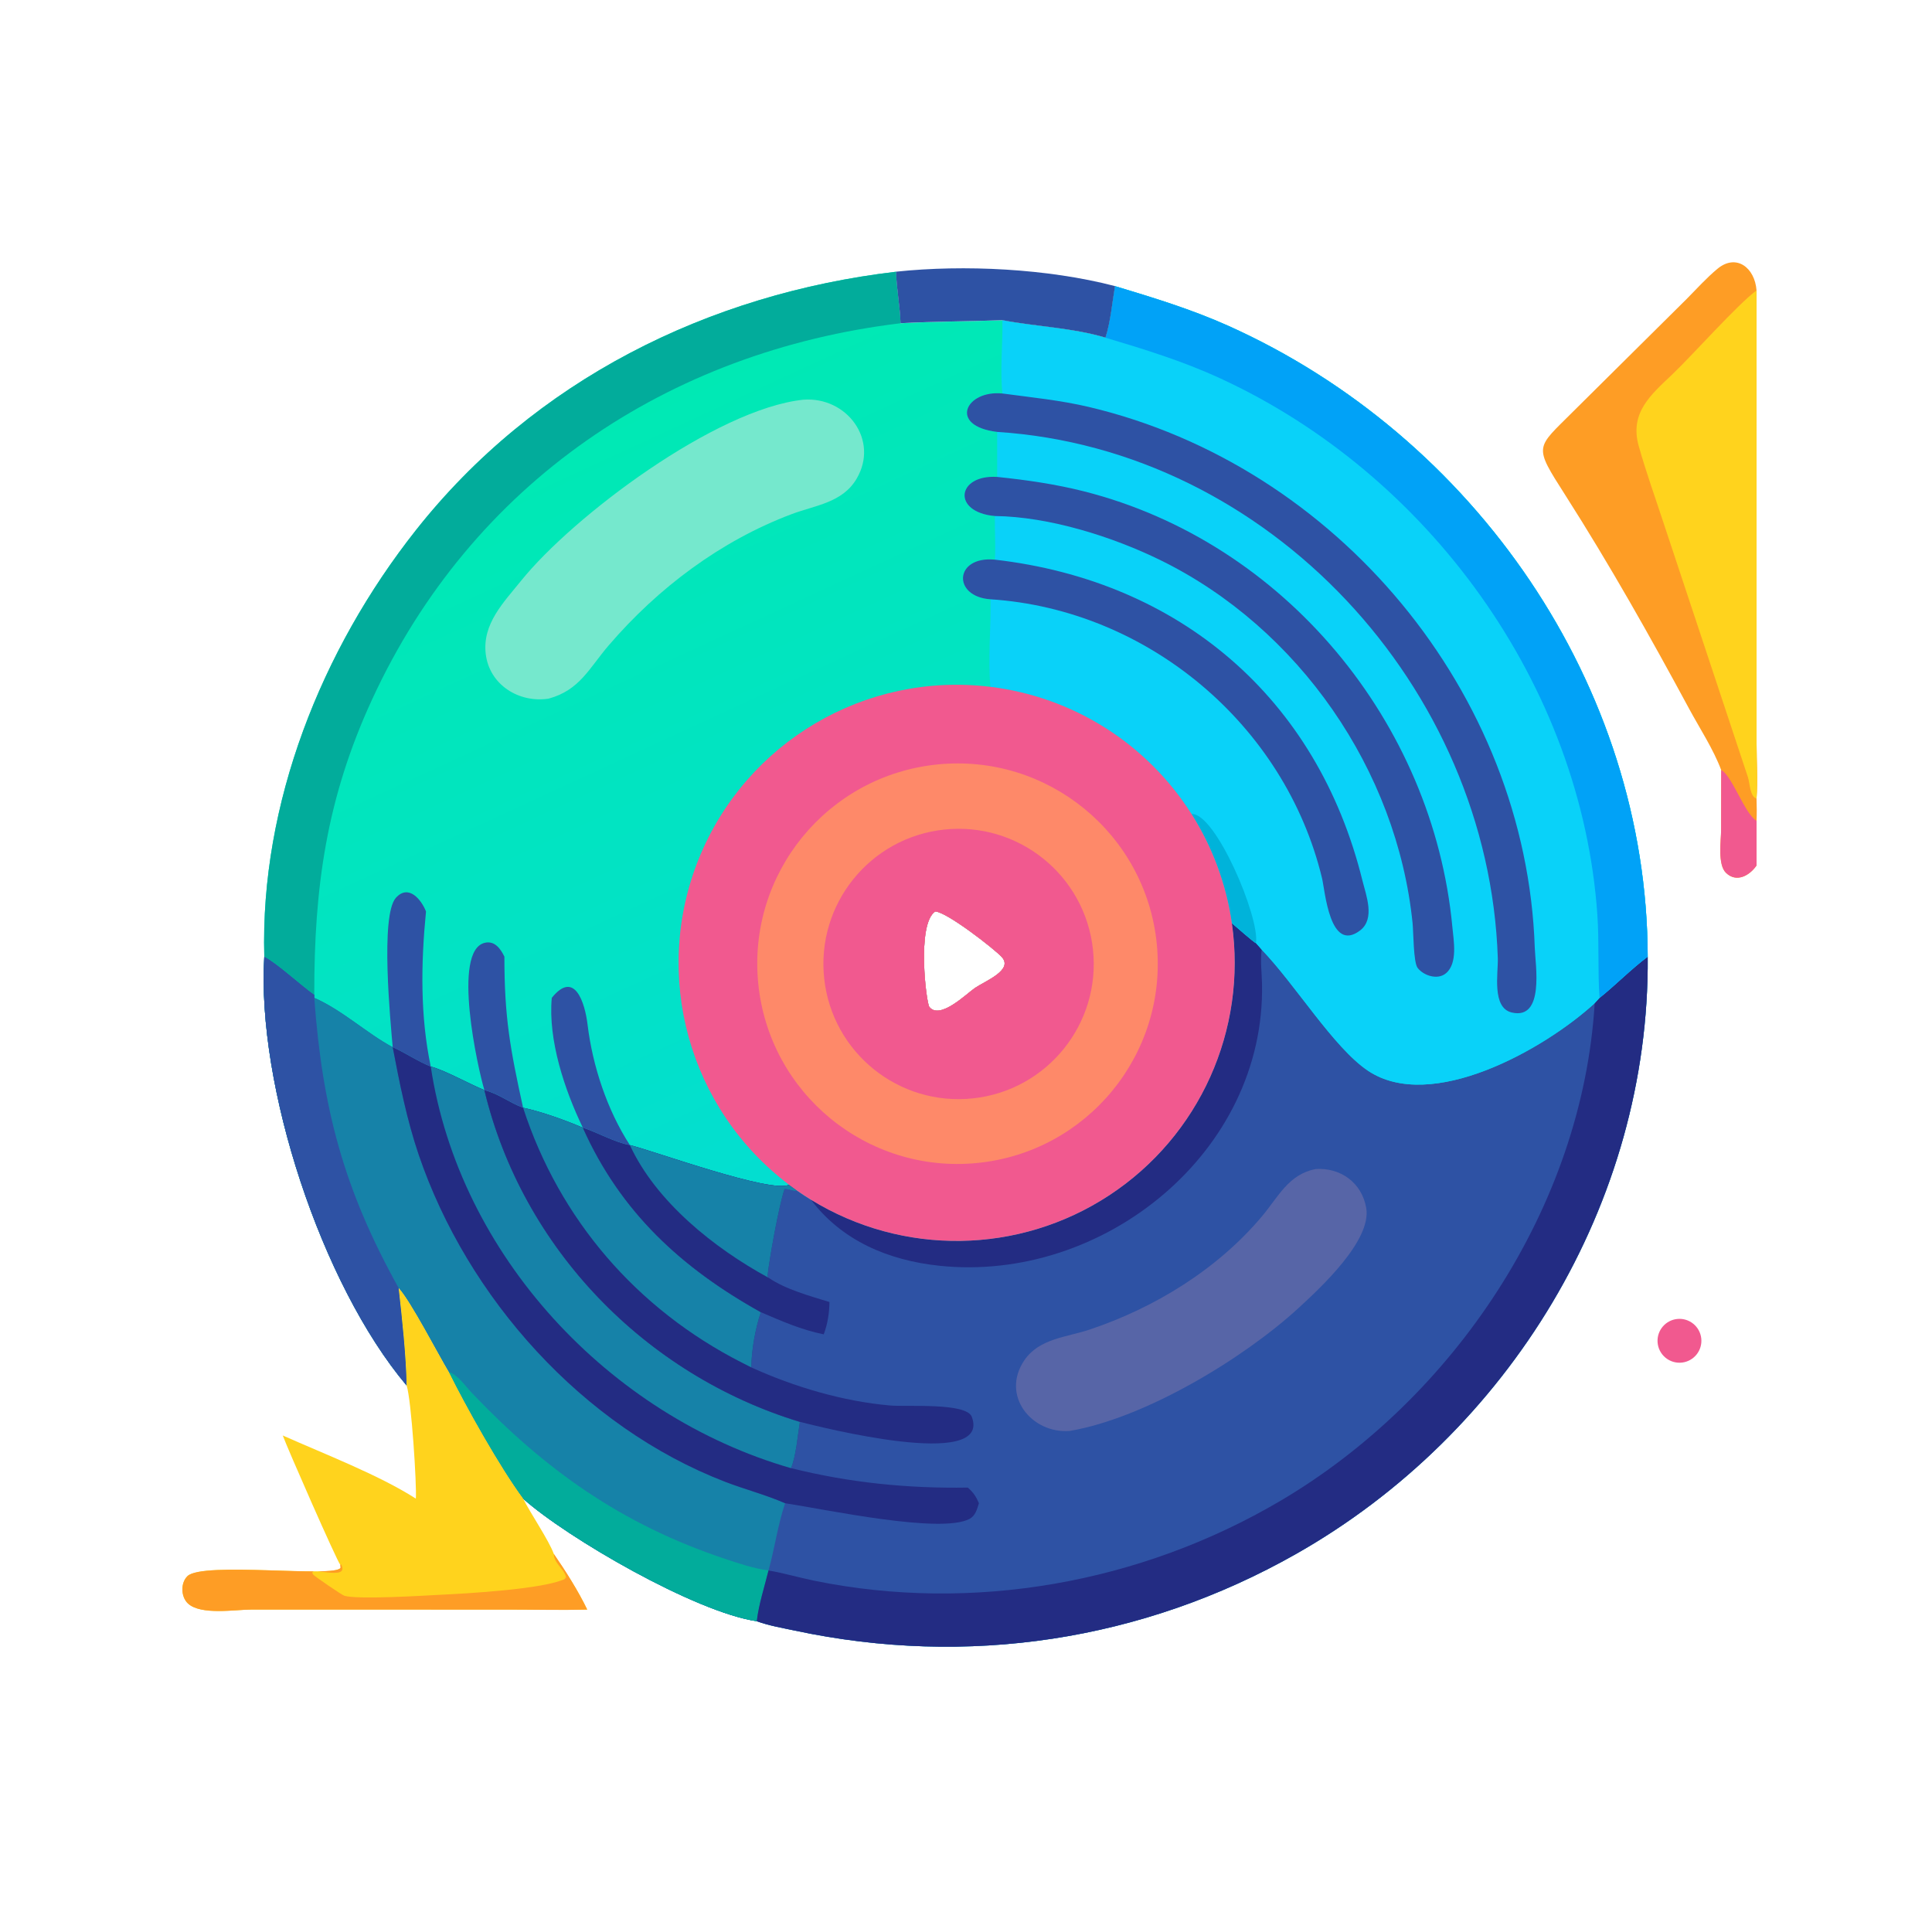
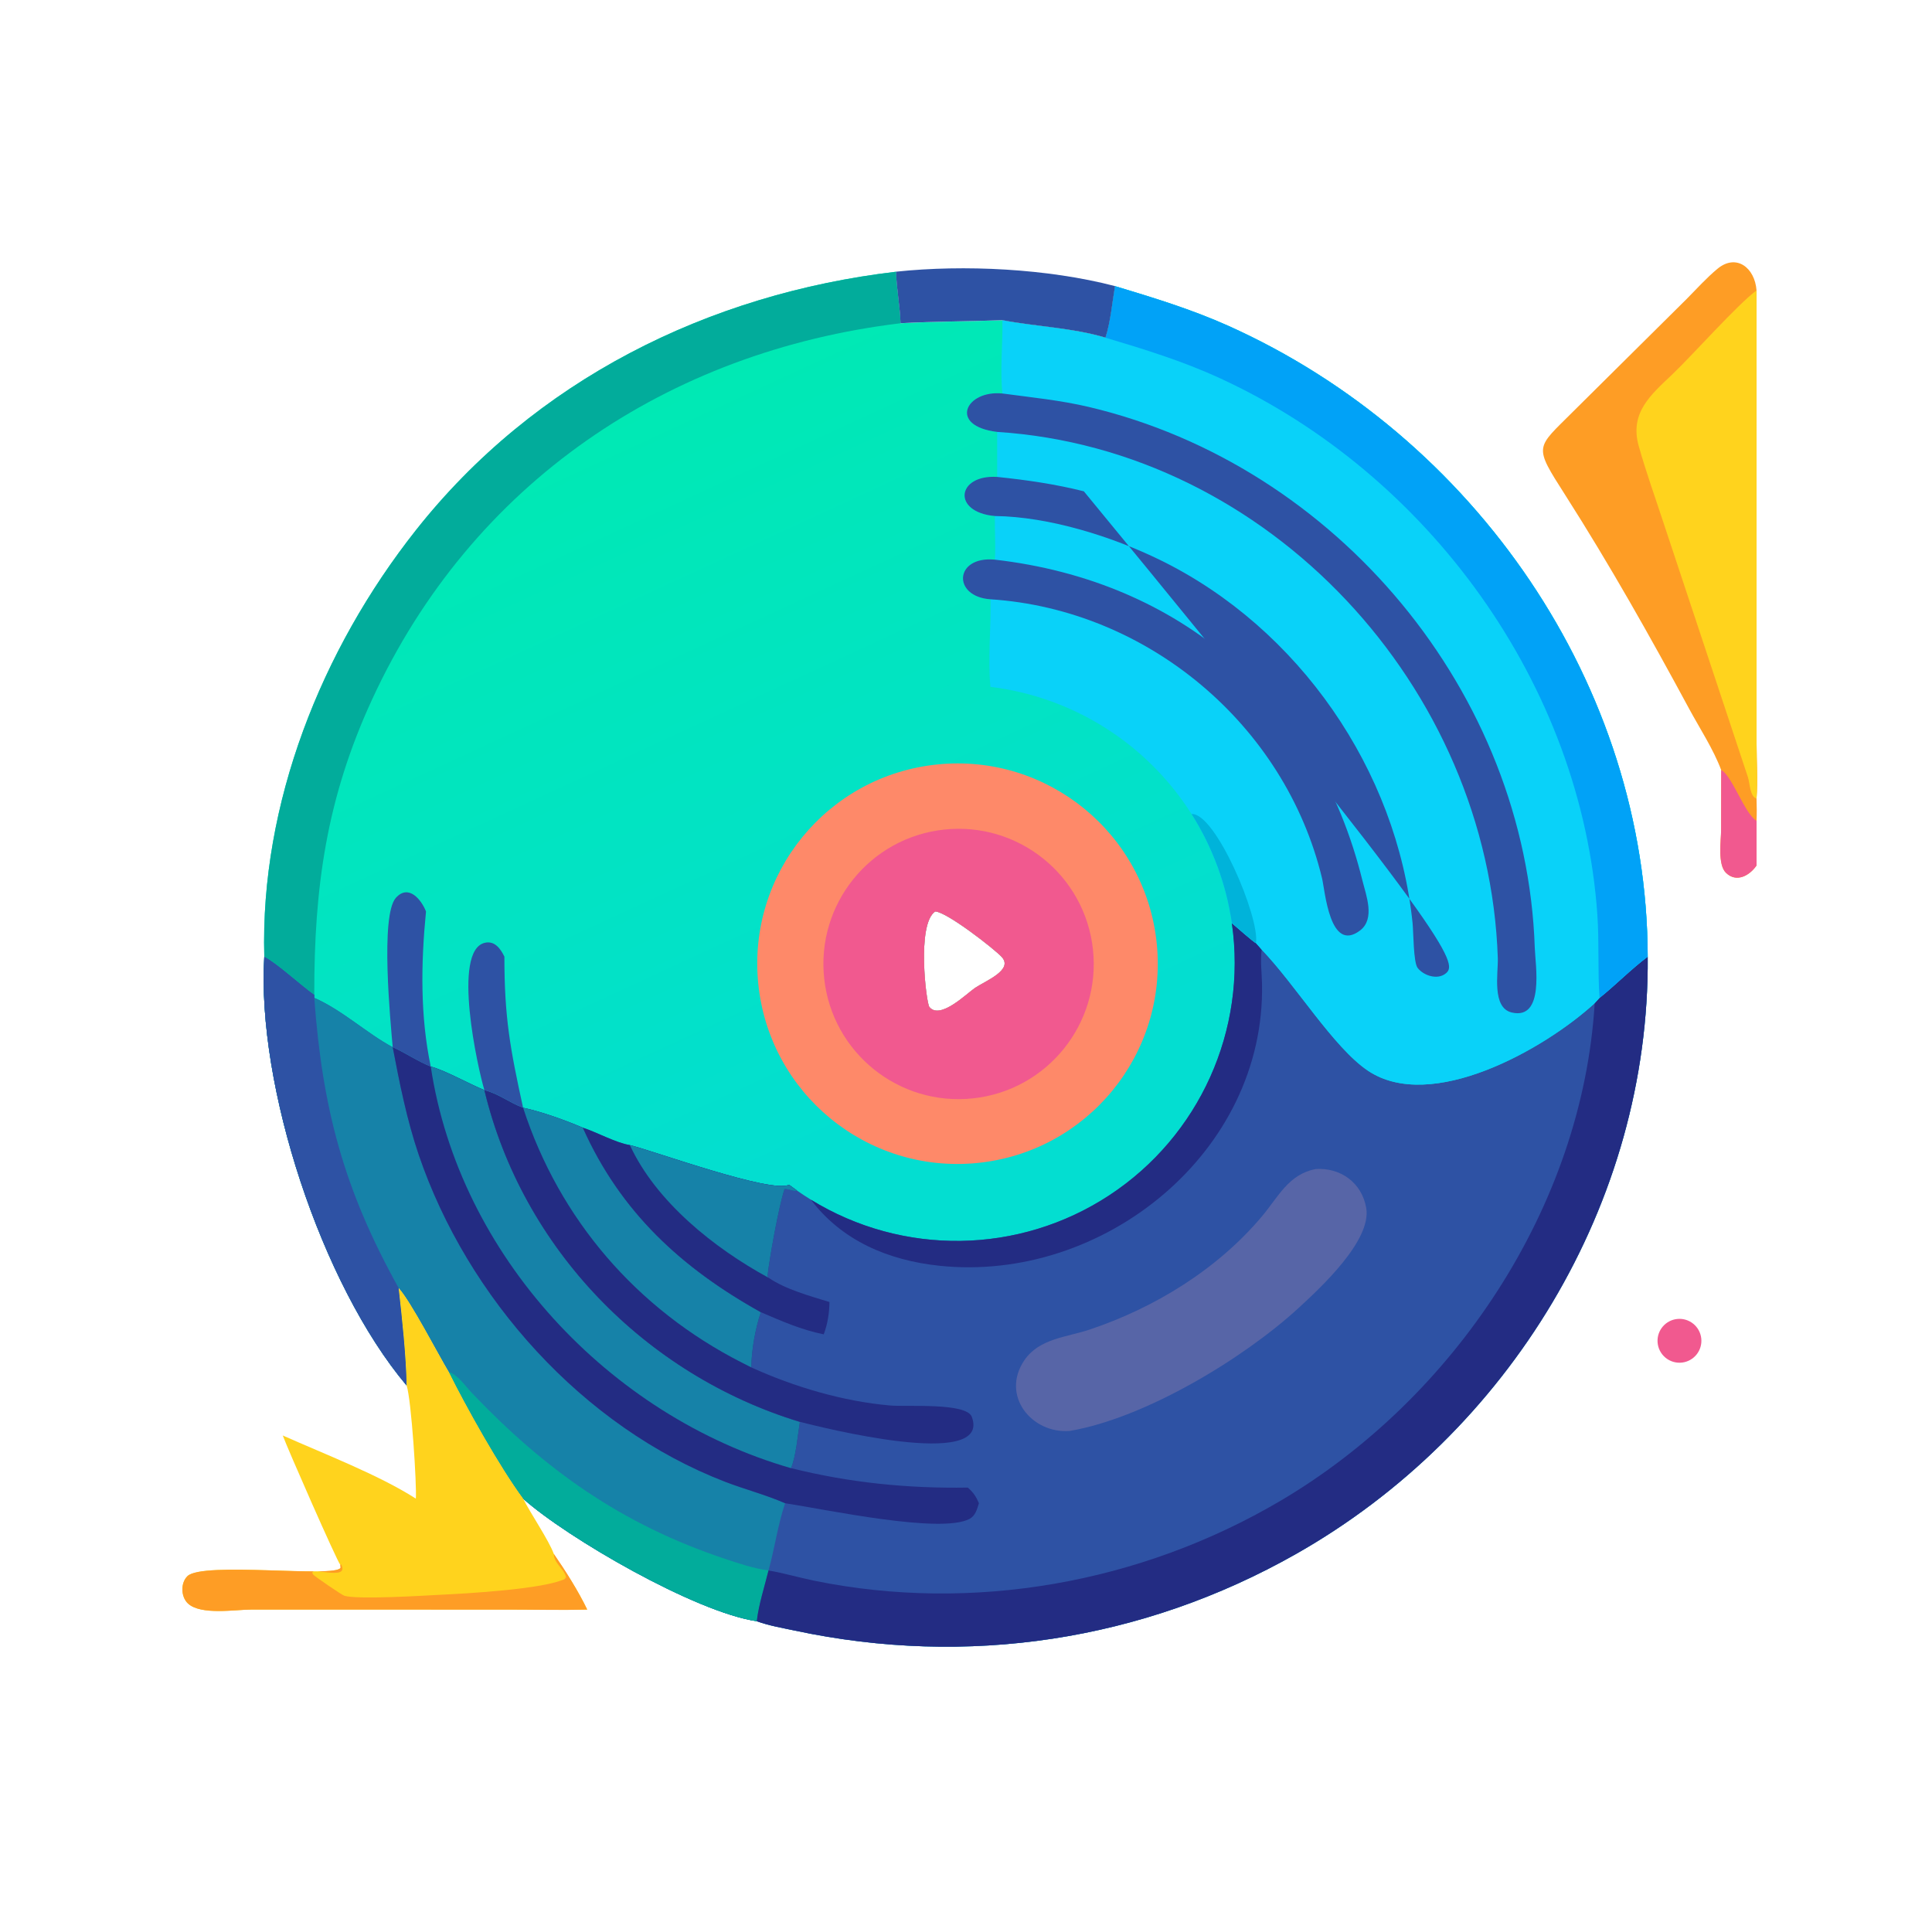
<svg xmlns="http://www.w3.org/2000/svg" width="602" height="601" viewBox="0 0 602 601" fill="none">
  <path d="M279.209 84.664C279.324 90.032 280.432 95.338 280.595 100.719C291.491 100.141 301.615 100.176 312.346 99.779C322.924 101.794 334.12 102.125 344.465 105.217C346.035 100.436 346.578 94.194 347.44 89.155C359.357 92.749 371.279 96.384 382.655 101.486C459.286 135.86 513.237 213.429 513.417 298.081C514.044 374.879 470.071 446.658 403.811 484.197C355.901 511.341 301.352 519.489 247.756 508.078C243.844 507.244 239.565 506.526 235.806 505.14C216.722 502.373 176.662 479.175 162.993 466.945C155.803 457.229 145.194 438.311 139.834 427.471C136.6 422.1 127.9 405.277 124.23 401.346C125.253 410.333 126.592 422.914 126.708 431.703C100.073 400.074 79.888 338.174 82.35 298.081C81.049 250.29 100.199 202.424 129.538 165.265C166.484 118.472 220.585 91.579 279.209 84.664ZM303.852 307.794C307.195 305.574 315.85 302.195 312.122 298.164C309.792 295.643 294.937 284.076 291.39 284.008C285.547 287.983 288.628 312.558 289.575 313.747C292.896 317.914 301.277 309.519 303.852 307.794Z" fill="url(#paint0_linear_366_239)" />
  <path d="M383.839 287.633C384.808 288.425 390.786 293.758 391.349 293.848L393.125 295.873C403.727 306.881 415.538 326.41 426.231 333.596C445.895 346.813 481.071 327.068 496.897 312.579L498.413 310.917C503.542 306.806 508.179 302.01 513.417 298.076C514.044 374.874 470.071 446.654 403.811 484.193C355.901 511.336 301.352 519.484 247.756 508.073C243.844 507.24 239.565 506.521 235.806 505.135C216.722 502.368 176.662 479.17 162.993 466.94C155.803 457.224 145.194 438.307 139.834 427.466C136.6 422.095 127.9 405.273 124.23 401.342C125.253 410.328 126.592 422.91 126.708 431.698C100.073 400.069 79.888 338.17 82.35 298.076C86.185 299.972 93.711 306.956 97.927 309.946V310.917C106.684 314.742 114.405 322.058 122.369 326.286C126.391 328.087 130.176 330.721 134.224 332.328C138.35 333.352 146.357 337.811 150.937 339.673C155.298 340.745 158.867 343.663 162.993 345.152C169.017 346.459 175.928 348.971 181.611 351.368C186.052 352.816 191.876 356.087 196.26 356.789C203.719 358.608 240.269 371.917 245.865 369.147C246.691 369.771 247.528 370.381 248.376 370.975C249.777 371.956 251.207 372.895 252.664 373.792C281.298 391.418 317.546 390.885 345.65 372.426C373.755 353.966 388.641 320.913 383.839 287.633Z" fill="#2E52A4" />
  <path d="M82.35 298.078C86.185 299.974 93.711 306.958 97.927 309.948V310.919C106.684 314.744 114.405 322.059 122.369 326.288C124.49 337.45 126.798 348.992 130.46 359.763C145.616 404.35 181.556 444.607 225.997 461.718C232.144 464.085 238.613 465.747 244.636 468.385C242.324 475.202 241.404 482.405 239.463 489.327C238.209 494.457 236.405 499.897 235.806 505.137C216.722 502.37 176.662 479.172 162.993 466.942C155.803 457.226 145.194 438.308 139.834 427.468C136.6 422.097 127.9 405.275 124.23 401.343C125.253 410.33 126.592 422.911 126.708 431.7C100.073 400.071 79.888 338.171 82.35 298.078Z" fill="#1682A8" />
  <path d="M82.35 298.078C86.185 299.974 93.711 306.958 97.927 309.948V310.919C100.471 345.662 107.214 370.742 124.23 401.343C125.253 410.33 126.592 422.911 126.708 431.7C100.073 400.071 79.888 338.171 82.35 298.078Z" fill="#2E52A4" />
  <path d="M139.834 427.461C142.757 428.459 144.938 431.816 146.998 433.979C169.845 457.972 193.756 474.989 225.823 485.676C230.262 487.156 234.81 488.697 239.463 489.319C238.209 494.45 236.405 499.89 235.806 505.13C216.722 502.363 176.662 479.165 162.992 466.934C155.803 457.219 145.194 438.301 139.834 427.461Z" fill="#02AC9B" />
  <path d="M498.413 310.919C503.542 306.808 508.18 302.012 513.417 298.078C514.044 374.876 470.071 446.656 403.811 484.195C355.901 511.338 301.352 519.486 247.756 508.075C243.844 507.242 239.565 506.523 235.807 505.137C236.405 499.897 238.209 494.457 239.463 489.327C244.234 490.141 248.936 491.542 253.685 492.512C303.12 502.611 355.467 493.243 398.893 467.673C453.104 435.753 493.069 375.944 496.897 312.581L498.413 310.919Z" fill="#232C83" />
  <path d="M122.368 326.273C126.391 328.074 130.175 330.708 134.224 332.315C138.35 333.34 146.357 337.798 150.937 339.661C162.756 388.956 201.086 428.357 249.239 443.013C248.605 446.863 248.002 454.046 246.465 457.435C264.666 461.989 282.855 463.807 301.572 463.502C303.274 464.995 304.147 466.29 305.028 468.371C304.447 470.224 303.96 472.257 302.108 473.246C293.232 477.994 257.658 470.377 244.635 468.371C238.612 465.733 232.143 464.07 225.996 461.704C181.555 444.593 145.616 404.335 130.459 359.749C126.797 348.978 124.489 337.435 122.368 326.273Z" fill="#232C83" />
  <path d="M134.224 332.328C138.35 333.353 146.356 337.811 150.937 339.674C162.756 388.969 201.086 428.37 249.239 443.026C248.605 446.876 248.002 454.059 246.465 457.448C189.804 441.124 143.068 391.059 134.224 332.328Z" fill="#1682A8" />
  <path d="M150.938 339.672C155.298 340.744 158.867 343.662 162.993 345.15C169.017 346.458 175.928 348.97 181.611 351.367C193.383 377.739 212.484 395.158 237.072 408.856C235.373 413.904 234.135 420.721 234.114 426.061C247.486 432.147 262.762 436.663 277.421 437.928C282.487 438.366 301.12 436.968 302.799 441.438C309.167 458.386 254.744 444.399 249.24 443.024C201.087 428.368 162.757 388.967 150.938 339.672Z" fill="#232C83" />
  <path d="M162.993 345.148C169.017 346.456 175.929 348.968 181.611 351.365C193.384 377.737 212.484 395.156 237.072 408.854C235.374 413.902 234.135 420.72 234.114 426.059L231.08 424.523C198.484 407.903 174.308 379.992 162.993 345.148Z" fill="#1682A8" />
  <path d="M181.611 351.359C186.053 352.807 191.876 356.078 196.261 356.78C203.719 358.6 240.27 371.908 245.866 369.138C246.692 369.763 247.529 370.372 248.376 370.966C247.174 371.345 245.806 370.397 244.459 370.51C242.66 375.73 239.676 392.551 239.15 397.62L239.463 398.111C244.702 401.708 252.399 403.827 258.46 405.681C258.426 409.039 257.864 412.604 256.669 415.756C249.702 414.347 243.568 411.644 237.072 408.849C212.484 395.15 193.384 377.732 181.611 351.359Z" fill="#232C83" />
  <path d="M196.26 356.789C203.718 358.608 240.269 371.917 245.865 369.147C246.691 369.772 247.528 370.381 248.375 370.975C247.173 371.354 245.805 370.405 244.458 370.519C242.659 375.739 239.675 392.56 239.149 397.629L239.463 398.12C222.517 388.899 204.433 374.448 196.26 356.789Z" fill="#1682A8" />
  <path d="M383.839 287.633C384.808 288.425 390.786 293.758 391.35 293.848L393.126 295.873C392.664 299.413 393.163 302.983 393.236 306.531C394.321 358.996 343.768 399.785 292.658 394.377C276.877 392.708 262.376 386.637 252.664 373.792C281.298 391.418 317.546 390.885 345.65 372.426C373.755 353.966 388.642 320.913 383.839 287.633Z" fill="#232C83" />
  <path d="M409.892 364.251C417.673 363.722 424.33 368.47 425.705 376.356C427.477 386.527 411.285 401.41 404.682 407.493C387.684 423.148 356.897 441.836 333.334 445.851C321.476 446.79 311.745 434.837 319.165 423.856C323.786 417.017 332.372 416.663 339.54 414.263C359.861 407.461 379.439 395.431 393.297 378.89C398.383 372.82 401.489 365.941 409.892 364.251Z" fill="#5765A7" />
  <path d="M347.44 89.156C359.356 92.751 371.279 96.385 382.655 101.487C459.286 135.862 513.237 213.431 513.417 298.082C508.179 302.016 503.541 306.812 498.413 310.923L496.896 312.585C481.071 327.074 445.895 346.819 426.231 333.603C415.538 326.416 403.727 306.887 393.125 295.879L391.349 293.854C390.786 293.764 384.807 288.431 383.839 287.639C382.095 275.547 377.813 263.962 371.274 253.641C357.377 231.708 334.377 217.162 308.605 214.009C307.79 205.111 308.816 195.694 308.652 186.728C296.635 185.911 297.368 173.169 309.985 174.378C310.302 169.876 309.903 165.307 309.985 160.788C296.544 159.589 298.102 147.83 310.711 148.605V134.576C295.346 132.712 300.938 121.468 312.346 122.608C311.565 115.105 312.482 107.337 312.346 99.781C322.924 101.795 334.12 102.126 344.465 105.218C346.035 100.437 346.578 94.195 347.44 89.156Z" fill="#09D2F9" />
  <path d="M347.439 89.156C359.356 92.751 371.279 96.385 382.654 101.487C459.285 135.862 513.237 213.431 513.416 298.083C508.179 302.016 503.541 306.812 498.413 310.923C497.808 302.677 498.324 293.703 497.731 285.058C492.805 213.379 445.043 147.669 380.065 117.818C368.487 112.498 356.648 108.845 344.465 105.218C346.034 100.437 346.578 94.195 347.439 89.156Z" fill="#01A2F7" />
  <path d="M310.709 134.573C295.345 132.709 300.937 121.465 312.344 122.604C321.367 123.82 330.407 124.704 339.285 126.801C416.486 145.039 475.605 215.81 478.23 295.365C478.402 300.607 481.333 317.854 471.07 315.477C464.754 314.015 466.862 303.159 466.71 298.547C463.925 214.259 395.537 140.019 310.709 134.573Z" fill="#2E52A4" />
-   <path d="M309.985 160.782C296.544 159.584 298.102 147.824 310.711 148.599C319.766 149.535 328.889 150.848 337.723 153.084C400.192 168.899 446.591 225.134 452.549 288.841C452.942 293.045 454.291 300.119 450.545 303.258C447.968 305.418 443.613 304.019 441.723 301.58C440.4 299.872 440.435 290.413 440.153 287.642C435.311 239.959 404.7 195.732 361.709 174.597C346.76 167.248 326.963 160.978 309.985 160.782Z" fill="#2E52A4" />
+   <path d="M309.985 160.782C296.544 159.584 298.102 147.824 310.711 148.599C319.766 149.535 328.889 150.848 337.723 153.084C452.942 293.045 454.291 300.119 450.545 303.258C447.968 305.418 443.613 304.019 441.723 301.58C440.4 299.872 440.435 290.413 440.153 287.642C435.311 239.959 404.7 195.732 361.709 174.597C346.76 167.248 326.963 160.978 309.985 160.782Z" fill="#2E52A4" />
  <path d="M308.652 186.728C296.635 185.911 297.368 173.169 309.985 174.378C367.395 180.963 410.434 217.32 424.504 274.28C425.664 278.976 428.579 286.288 423.769 289.929C414.328 297.073 412.885 277.558 411.933 273.614C400.397 225.782 357.536 189.917 308.652 186.728Z" fill="#2E52A4" />
  <path d="M371.275 253.63C378.743 253.15 392.61 285.923 391.35 293.843C390.787 293.753 384.808 288.42 383.84 287.628C382.096 275.536 377.814 263.951 371.275 253.63Z" fill="#00B3DA" />
-   <path d="M245.865 369.148C214.59 345.528 203.066 303.857 217.758 267.524C232.451 231.192 269.704 209.246 308.605 214.004C334.377 217.157 357.377 231.703 371.274 253.636C377.812 263.957 382.095 275.542 383.839 287.634C388.641 320.914 373.755 353.967 345.65 372.427C317.546 390.886 281.298 391.419 252.663 373.793C251.207 372.896 249.777 371.957 248.375 370.976C247.528 370.382 246.691 369.773 245.865 369.148ZM303.852 307.791C307.195 305.57 315.85 302.192 312.121 298.161C309.791 295.639 294.937 284.073 291.389 284.004C285.547 287.979 288.627 312.554 289.575 313.743C292.895 317.911 301.276 309.515 303.852 307.791Z" fill="#F1598F" />
  <path d="M292.01 238.196C326.356 234.685 357.025 259.731 360.447 294.085C363.868 328.44 338.743 359.044 304.379 362.376C270.142 365.696 239.675 340.683 236.265 306.454C232.856 272.225 257.791 241.694 292.01 238.196ZM303.852 307.778C307.195 305.557 315.849 302.179 312.121 298.148C309.791 295.626 294.936 284.059 291.389 283.991C285.547 287.966 288.627 312.541 289.574 313.73C292.895 317.897 301.276 309.502 303.852 307.778Z" fill="#FE8969" />
  <path d="M294.189 258.479C317.316 255.996 338.077 272.73 340.561 295.857C343.045 318.984 326.311 339.745 303.184 342.229C280.057 344.714 259.295 327.979 256.811 304.852C254.327 281.724 271.062 260.962 294.189 258.479ZM303.851 307.784C307.194 305.563 315.848 302.185 312.12 298.154C309.79 295.633 294.936 284.066 291.388 283.998C285.546 287.972 288.626 312.547 289.573 313.737C292.894 317.904 301.275 309.508 303.851 307.784Z" fill="#F1598F" />
  <path d="M279.209 84.664C279.324 90.032 280.432 95.338 280.596 100.719C208.079 109.438 146.997 150.466 115.903 218.021C101.759 248.752 97.874 276.328 97.927 309.951C93.711 306.961 86.186 299.977 82.35 298.081C81.05 250.29 100.2 202.424 129.539 165.265C166.484 118.472 220.586 91.579 279.209 84.664Z" fill="#02AC9B" />
  <path d="M122.37 326.287C121.67 318.359 118.437 285.2 123.358 279.738C127.333 275.327 131.347 280.405 132.74 284.005C131.169 299.994 130.887 316.515 134.225 332.329C130.177 330.722 126.392 328.088 122.37 326.287Z" fill="#2E52A4" />
  <path d="M150.938 339.668C148.903 332.973 140.703 296.136 151.082 293.752C154.167 293.043 155.989 295.632 157.168 298.071C157.15 316.955 158.976 326.844 162.993 345.147C158.867 343.658 155.298 340.74 150.938 339.668Z" fill="#2E52A4" />
-   <path d="M171.93 310.911C179.078 302.007 182.271 312.552 183.076 319.204C184.642 332.149 189.19 345.867 196.26 356.783C191.876 356.081 186.052 352.809 181.61 351.362C175.933 339.619 170.734 324.039 171.93 310.911Z" fill="#2E52A4" />
-   <path d="M250.3 124.541C263.841 123.495 274.036 137.096 266.908 149.173C262.482 156.67 254.07 157.404 246.644 160.203C224.536 168.536 205.049 183.183 189.713 201.036C183.553 208.206 180.66 215.026 170.945 217.684C161.716 219.105 152.465 213.378 151.348 203.712C150.267 194.356 156.905 187.728 162.356 180.966C178.602 160.811 223.077 127.423 250.3 124.541Z" fill="#75E8CD" />
  <path d="M536.314 239.933C533.855 233.374 529.662 227.025 526.329 220.847C514.176 198.319 501.522 175.873 487.745 154.283C477.701 138.543 478.517 139.918 490.263 128.144L525.508 93.195C528.653 90.033 531.714 86.602 535.143 83.757C541.003 78.893 546.824 83.413 547.326 90.502L547.337 231.717C547.344 237.339 547.754 243.239 547.326 248.829C547.407 251.151 547.434 253.437 547.326 255.759V269.678C545.192 272.79 541.087 275.162 537.802 271.955C535.143 269.363 536.281 261.966 536.285 258.641L536.314 239.933Z" fill="#FE9D25" />
  <path d="M547.329 90.492L547.34 231.707C547.347 237.33 547.758 243.229 547.329 248.819C545.249 248.222 545.233 243.915 544.64 242.142L518.257 162.644C515.678 154.775 512.836 146.9 510.605 138.931C507.709 128.591 514.444 122.966 521.069 116.662C527.491 110.553 541.48 94.761 547.329 90.492Z" fill="#FFD31D" />
  <path d="M536.318 239.922C539.669 241.57 543.7 253.725 547.329 255.747V269.667C545.195 272.779 541.09 275.151 537.805 271.944C535.146 269.351 536.285 261.955 536.288 258.629L536.318 239.922Z" fill="#F1598F" />
  <path d="M124.231 401.336C127.9 405.267 136.6 422.089 139.834 427.461C145.194 438.301 155.803 457.218 162.993 466.934C165.316 471.556 171.076 480.009 172.567 484.171C176.149 489.34 180.266 495.846 182.973 501.509C174.744 501.725 166.472 501.509 158.239 501.507L78.32 501.501C73.334 501.501 62.532 503.349 58.545 499.589C56.346 497.514 56.219 493.194 58.42 491.074C63.199 486.469 104.65 491.734 106.125 488.466L106.045 487.571C105.028 486.522 89.404 450.909 88.108 447.267C101.241 453.114 118.048 459.559 129.572 466.934C129.89 462.866 128.203 436.357 126.709 431.692C126.592 422.904 125.253 410.323 124.231 401.336Z" fill="#FFD31D" />
  <path d="M172.567 484.18C176.149 489.349 180.266 495.855 182.973 501.518C174.744 501.734 166.472 501.518 158.239 501.516L78.32 501.51C73.334 501.51 62.532 503.358 58.545 499.598C56.346 497.523 56.219 493.203 58.42 491.083C63.199 486.478 104.65 491.743 106.125 488.475L106.045 487.58L106.268 487.383C109.342 493.041 95.125 487.472 97.619 490.633C98.049 491.178 106.465 496.929 107.244 497.182C111.267 498.492 132.517 497.132 136.931 496.917C145.48 496.501 169.633 495.175 176.197 491.889L175.857 491.618L176.398 491.665C176.128 489.017 172.576 487.209 172.567 484.18Z" fill="#FE9D25" />
  <path d="M279.209 84.651C300.419 82.397 326.48 83.681 347.44 89.142C346.579 94.181 346.035 100.423 344.466 105.204C334.121 102.112 322.925 101.781 312.346 99.766C301.615 100.163 291.491 100.128 280.595 100.706C280.432 95.325 279.324 90.019 279.209 84.651Z" fill="#2E52A4" />
  <path d="M522.661 410.961C526.382 410.606 529.697 413.305 530.103 417.02C530.51 420.735 527.856 424.088 524.147 424.546C522.275 424.777 520.389 424.223 518.939 423.015C517.488 421.808 516.601 420.055 516.489 418.171C516.27 414.498 518.998 411.311 522.661 410.961Z" fill="#F1598F" />
  <defs>
    <linearGradient id="paint0_linear_366_239" x1="174.008" y1="137.929" x2="274.211" y2="355.103" gradientUnits="userSpaceOnUse">
      <stop stop-color="#00E9B4" />
      <stop offset="1" stop-color="#03DED1" />
    </linearGradient>
  </defs>
</svg>